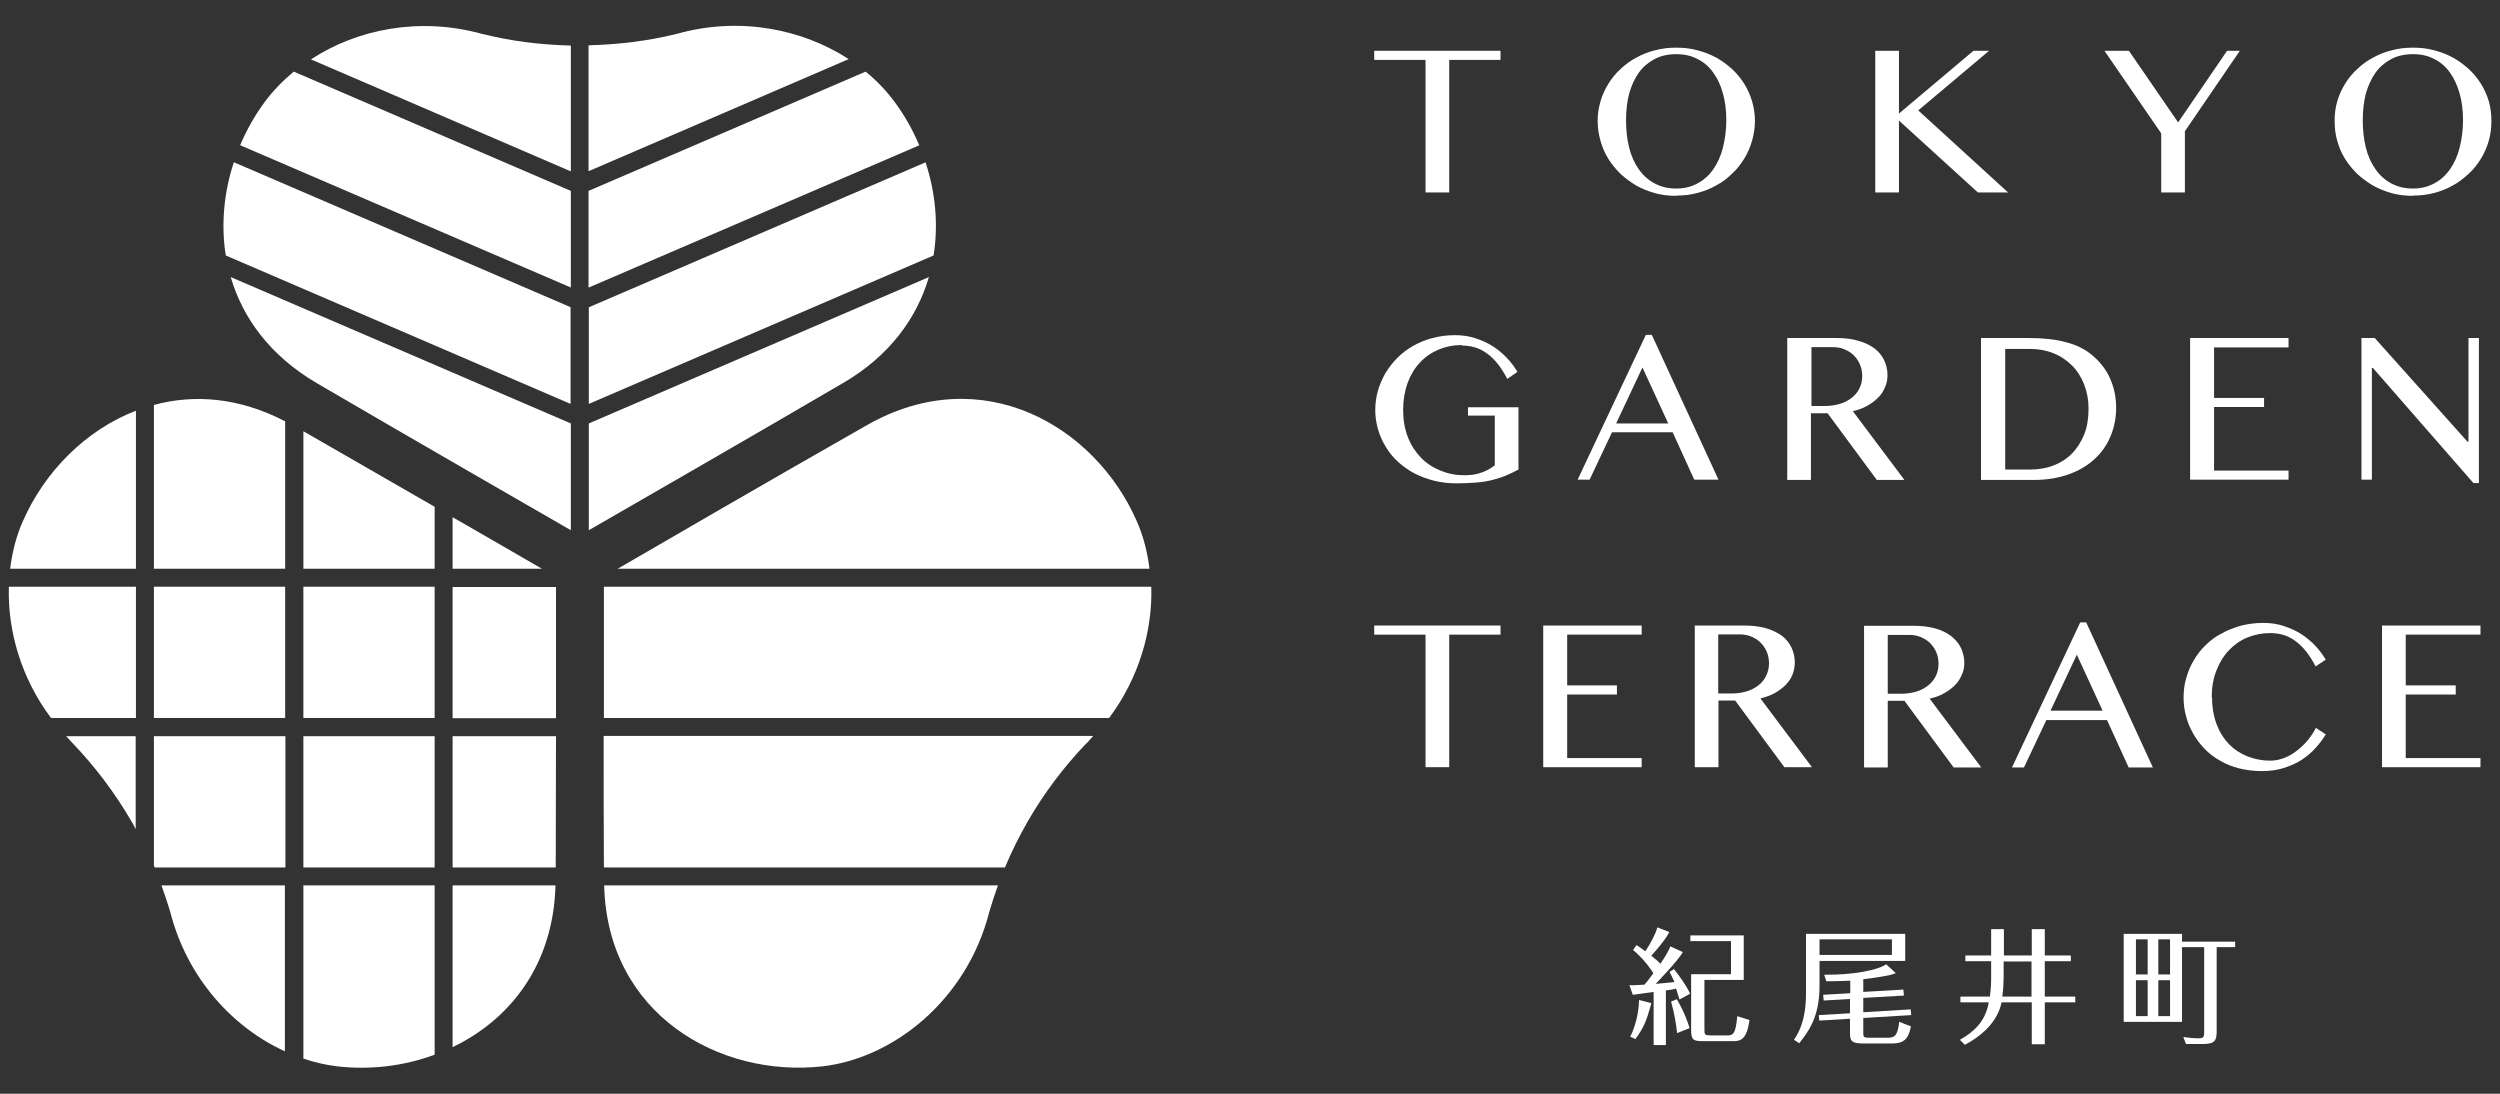
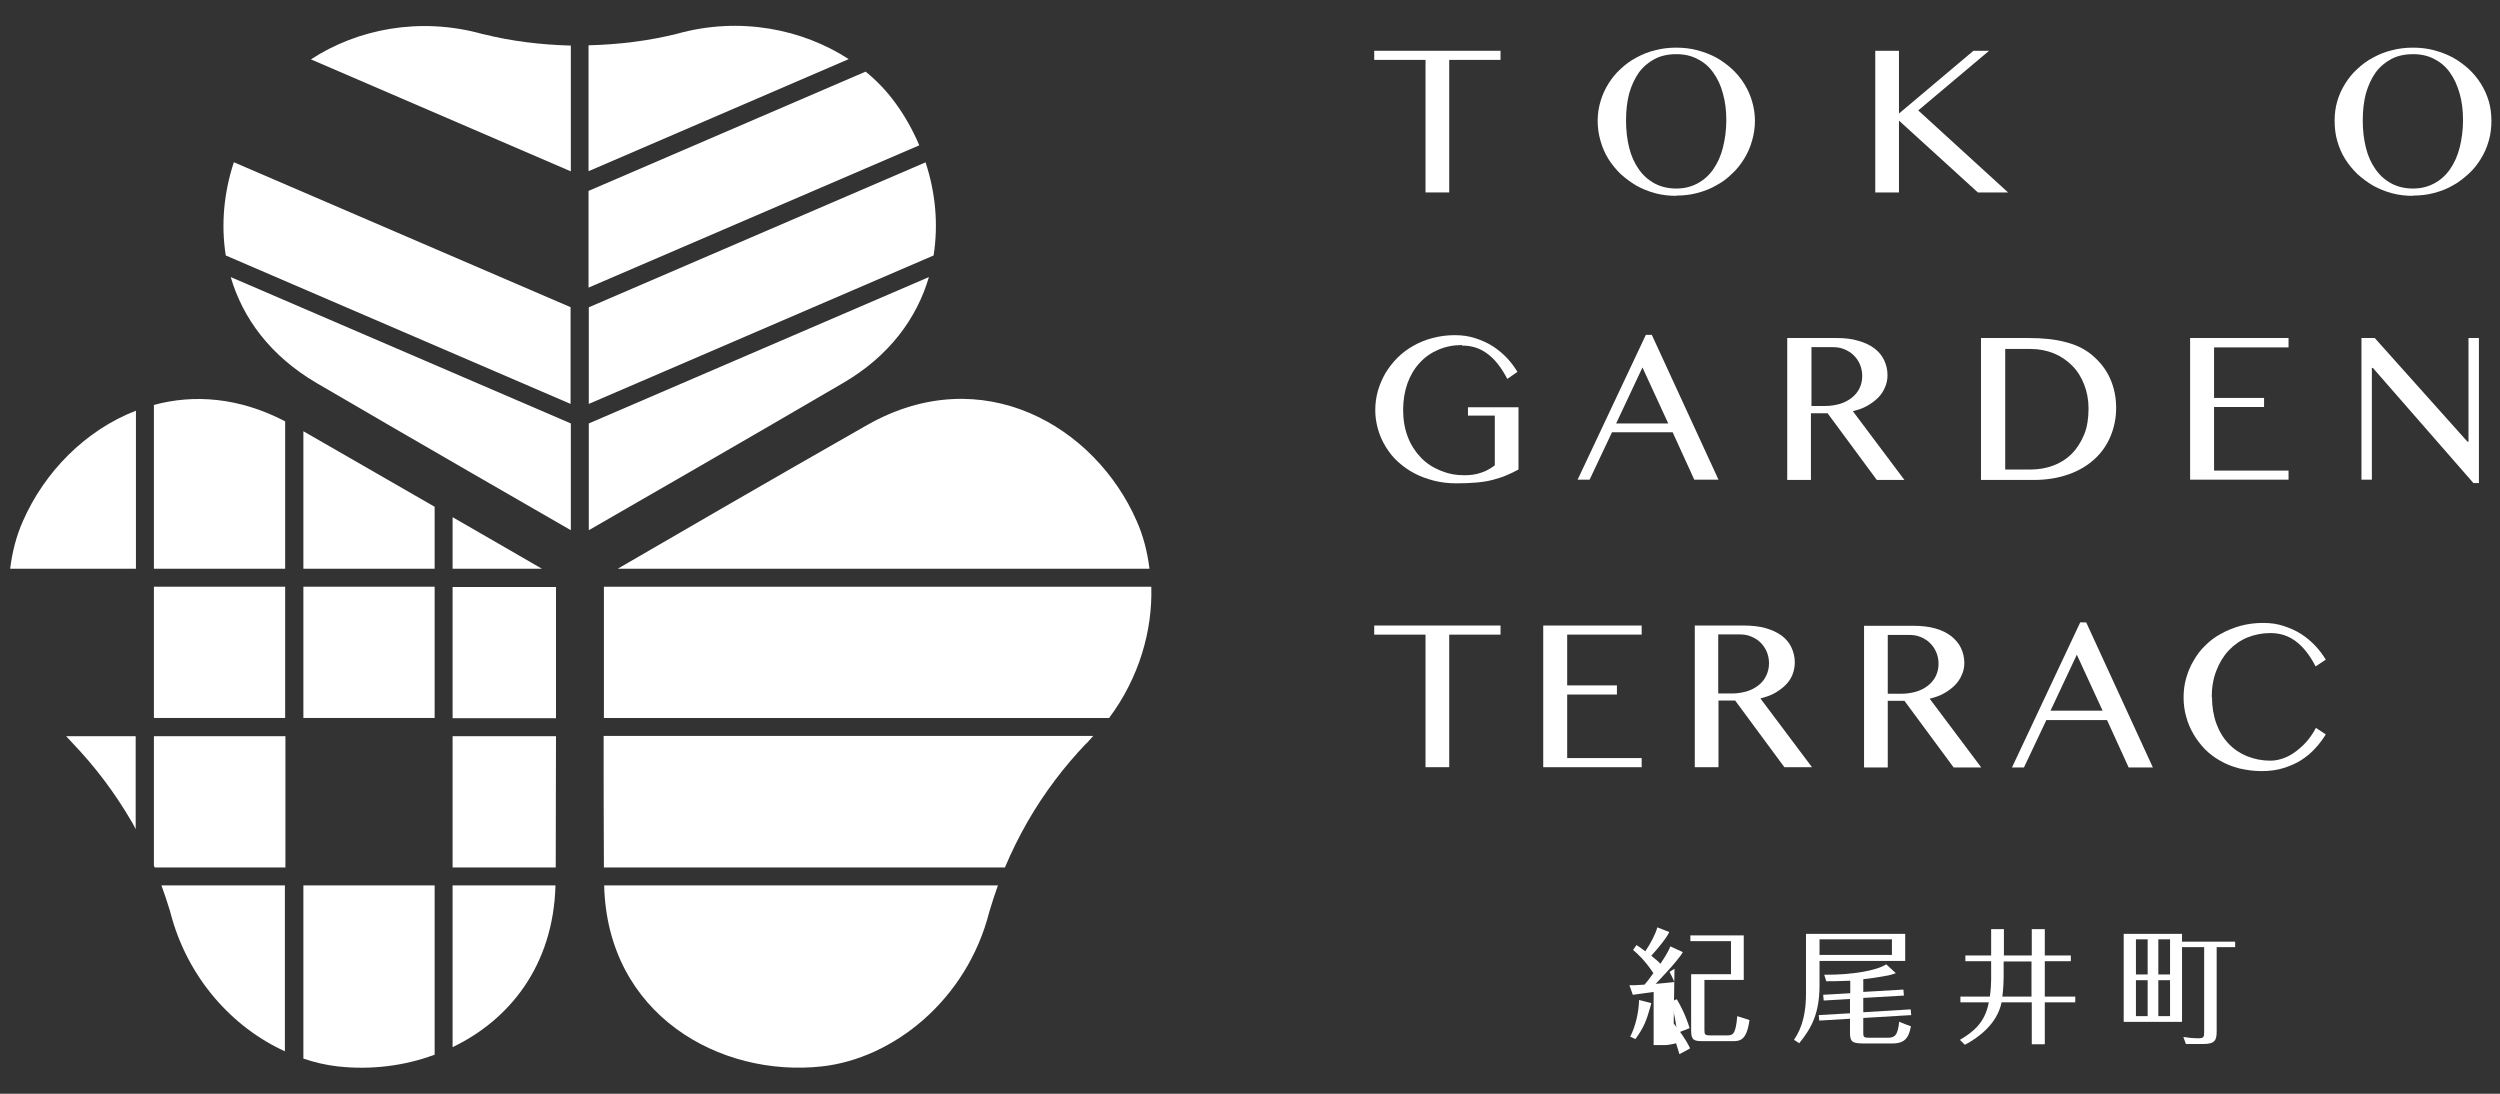
<svg xmlns="http://www.w3.org/2000/svg" height="42" viewBox="0 0 96 42" width="96">
  <rect x="0" y="0" width="96" height="42" fill="#333333" stroke="none" />
  <path d="m0 0h96v42h-96z" fill="none" />
  <g fill="#fff">
    <path d="m44.2 22.53h-21.01v5.04h19.4c1.15-1.54 1.67-3.35 1.62-5.04" />
    <path d="m23.18 28.27c0 1.64 0 3.41.01 5.04h15.4c.25-.6.54-1.18.87-1.76.64-1.11 1.4-2.11 2.25-3h.01c.09-.1.18-.2.26-.29h-18.81z" />
    <path d="m44.14 21.84c-.08-.65-.24-1.27-.49-1.83-1.59-3.64-5.93-6.2-10.35-3.69-3.57 2.03-8.05 4.63-9.58 5.52z" />
    <path d="m23.2 34c.12 4.97 4.45 7.38 8.36 6.95 2.73-.3 5.57-2.54 6.43-5.94.1-.34.21-.67.33-1.01z" />
    <path d="m22.61 6.57 9.98-4.3c-1.77-1.15-4.18-1.65-6.6-.97-1.09.27-2.22.41-3.39.44v4.82z" />
-     <path d="m9.23 5.58 12.69 5.46v-3.71l-10.64-4.58c-.42.35-.8.74-1.11 1.16-.38.51-.7 1.08-.95 1.67" />
    <path d="m35.55 6.23-12.94 5.57v3.71l13.24-5.7c.19-1.2.07-2.43-.31-3.58" />
    <path d="m22.61 11.04 12.69-5.46c-.25-.59-.57-1.16-.95-1.67-.31-.42-.68-.81-1.11-1.16l-10.64 4.58v3.71z" />
    <path d="m21.92 6.57v-4.82c-1.16-.03-2.29-.17-3.37-.44h-.01c-2.42-.68-4.83-.19-6.6.97l9.98 4.3z" />
    <path d="m22.61 16.26v4.1c1.3-.75 6.05-3.48 9.76-5.65 1.79-1.04 2.84-2.5 3.3-4.07z" />
    <path d="m21.92 16.26-13.06-5.62c.46 1.57 1.51 3.02 3.3 4.07 3.71 2.17 8.46 4.9 9.76 5.65z" />
    <path d="m21.92 11.8-12.94-5.57c-.38 1.15-.5 2.39-.31 3.58l13.24 5.7v-3.71z" />
    <path d="m5.91 22.53h5.04v5.04h-5.04z" />
-     <path d="m11.65 28.27h5.04v5.04h-5.04z" />
    <path d="m11.65 22.53h5.04v5.04h-5.04z" />
    <path d="m10.95 28.27h-5.04v4.97s.02.04.03.07h5.02v-5.04z" />
    <path d="m17.38 27.58h3.97c0-2.31 0-4.25 0-5.04h-3.97z" />
    <path d="m17.38 28.27v5.04h3.96c0-1.63.01-3.4.01-5.04z" />
    <path d="m2.54 28.27c.09.09.17.19.26.28.85.89 1.61 1.89 2.26 3.01.06.09.1.19.15.28v-3.57z" />
-     <path d="m5.22 22.53h-4.88c-.05 1.69.47 3.51 1.62 5.04h3.26z" />
    <path d="m16.69 34h-5.04v6.65c.44.15.88.25 1.32.3 1.25.14 2.54-.01 3.72-.45z" />
    <path d="m17.38 34v6.21c2.19-1.05 3.87-3.14 3.95-6.21z" />
    <path d="m10.95 34h-4.75c.12.33.23.66.33.99.65 2.57 2.41 4.47 4.41 5.38v-6.38z" />
    <path d="m11.65 16.56v5.28h5.04v-2.38c-1.6-.92-3.4-1.96-5.04-2.9" />
    <path d="m17.38 21.84h3.43c-.68-.39-1.93-1.12-3.43-1.98z" />
    <path d="m5.91 21.84h5.04v-5.66c-1.76-.92-3.5-1.05-5.04-.63v6.3z" />
    <path d="m5.22 21.84v-6.07c-1.94.75-3.51 2.35-4.34 4.24-.25.56-.41 1.18-.49 1.83h4.82z" />
    <path d="m57.62 1.95v.35h-1.97v5.09h-.91v-5.09h-1.97v-.35z" />
    <path d="m64.37 7.52c-.28 0-.55-.03-.81-.1s-.5-.17-.72-.29c-.22-.13-.42-.28-.61-.45-.18-.18-.34-.37-.47-.58s-.23-.44-.3-.69c-.07-.24-.11-.5-.11-.77s.04-.51.11-.75.17-.46.3-.67.28-.4.47-.57c.18-.17.38-.32.61-.44.22-.12.46-.22.72-.28.26-.07.53-.1.81-.1s.55.03.81.1.5.16.72.28.42.27.61.44c.18.17.34.36.47.57s.23.43.3.67.11.49.11.75-.04.52-.11.76c-.07.25-.17.48-.3.69s-.28.41-.47.58c-.18.18-.38.33-.61.45-.22.13-.46.22-.72.29s-.53.1-.81.1m0-.27c.31 0 .58-.07.82-.2s.44-.31.6-.54.29-.51.37-.83.13-.67.13-1.05-.04-.71-.13-1.03c-.08-.31-.21-.58-.37-.8-.16-.23-.36-.4-.6-.52-.24-.13-.51-.19-.82-.19s-.6.06-.84.19-.44.3-.6.52c-.16.23-.28.49-.37.8-.08.31-.12.65-.12 1.03s.04.73.12 1.05.2.59.37.83c.16.23.36.41.6.54s.52.2.84.2" />
    <path d="m72.01 1.95h.91v2.41l2.86-2.41h.6l-2.72 2.29 3.45 3.15h-1.16l-3.03-2.76v2.76h-.91z" />
-     <path d="m81.75 1.95 1.89 2.75 1.88-2.75h.49l-2.11 3.09v2.35h-.91v-2.27l-2.18-3.17z" />
    <path d="m92.66 7.52c-.28 0-.55-.03-.81-.1s-.5-.17-.72-.29c-.22-.13-.42-.28-.61-.45-.18-.18-.34-.37-.47-.58s-.23-.44-.3-.69c-.07-.24-.1-.5-.1-.77s.03-.51.1-.75.17-.46.3-.67.28-.4.47-.57c.18-.17.38-.32.61-.44.22-.12.46-.22.72-.28.26-.07.53-.1.81-.1s.55.03.81.1.5.16.72.28.42.27.61.44c.18.17.34.36.47.57s.23.43.3.67.1.49.1.75-.03.52-.1.76c-.07.25-.17.48-.3.69s-.28.41-.47.58-.38.33-.61.45c-.22.13-.46.22-.72.29s-.53.1-.81.1m0-.27c.31 0 .58-.07.82-.2s.44-.31.6-.54.29-.51.37-.83.13-.67.13-1.05-.04-.71-.13-1.03c-.09-.31-.21-.58-.37-.8-.16-.23-.36-.4-.6-.52-.24-.13-.51-.19-.82-.19s-.6.06-.84.19-.44.3-.6.52c-.16.23-.28.49-.37.8-.08.31-.12.65-.12 1.03s.04.73.12 1.05.2.59.37.83c.16.23.36.41.6.54s.52.2.84.2" />
    <path d="m56.14 13.25c-.33 0-.63.06-.91.18s-.51.28-.71.5c-.2.21-.36.48-.47.78-.11.31-.17.65-.17 1.03s.06.73.18 1.04.29.57.5.79.46.38.75.5.59.18.92.18c.24 0 .46-.03.65-.1.19-.06.36-.16.52-.28v-1.91h-1.03v-.32h1.94v2.39c-.16.09-.32.16-.48.23s-.34.12-.52.17c-.19.05-.39.08-.62.1-.22.02-.48.03-.76.03-.3 0-.58-.03-.86-.1-.27-.07-.52-.16-.75-.28s-.44-.27-.63-.44-.34-.36-.47-.57-.23-.43-.3-.67-.11-.49-.11-.74.03-.5.1-.75c.07-.24.17-.47.29-.68.13-.21.28-.41.46-.59s.38-.33.61-.46.47-.23.74-.3.55-.11.85-.11.56.04.8.12.47.18.67.31.38.28.54.45.29.35.4.53l-.39.27c-.23-.44-.48-.76-.77-.97-.28-.21-.6-.31-.97-.31" />
    <path d="m63.43 12.86 2.56 5.56h-.93l-.83-1.82h-2.33l-.86 1.82h-.46l2.62-5.56zm-1.37 3.4h2l-.99-2.15z" />
    <path d="m68.63 12.98h1.88c.33 0 .61.03.86.11.25.07.45.17.61.29.17.13.29.28.37.45s.13.36.13.57c0 .17-.03.33-.1.48-.06.15-.15.28-.27.4s-.26.22-.42.31-.34.15-.54.2l1.98 2.64h-1.06l-1.89-2.56h-.64v2.56h-.91v-5.44zm.92 2.61h.53c.21 0 .39-.03.57-.08.17-.05.32-.13.45-.23s.23-.22.3-.36.11-.3.11-.48c0-.16-.03-.31-.09-.45s-.14-.25-.24-.35-.22-.17-.36-.23-.29-.08-.46-.08h-.8v2.27z" />
    <path d="m76.08 12.98h1.81c.56 0 1.04.05 1.44.16.4.1.74.27 1.01.5.31.26.54.56.69.9s.23.71.23 1.12c0 .38-.07.74-.21 1.08s-.34.63-.61.88-.6.45-.99.59-.84.22-1.35.22h-2.03v-5.44zm.92 5.05h.97c.31 0 .6-.05.87-.15s.51-.25.71-.45.36-.45.48-.74.17-.63.17-1.01c0-.33-.06-.64-.17-.92s-.26-.52-.46-.72-.43-.36-.7-.47-.57-.17-.89-.17h-.98v4.64z" />
    <path d="m87.88 12.98v.36h-2.86v1.94h1.92v.35h-1.92v2.44h2.86v.35h-3.78v-5.44z" />
    <path d="m90.68 12.98h.51l3.56 3.98h.04v-3.98h.4v5.57h-.21l-3.86-4.42h-.04v4.29h-.4z" />
    <path d="m57.62 24.02v.35h-1.97v5.09h-.91v-5.09h-1.97v-.35z" />
    <path d="m63.04 24.02v.35h-2.86v1.95h1.91v.35h-1.91v2.44h2.86v.35h-3.78v-5.44z" />
    <path d="m65.06 24.02h1.88c.33 0 .61.03.86.1s.45.17.62.29c.17.13.29.28.37.45s.13.36.13.57c0 .17-.03.33-.09.48s-.15.28-.27.4-.26.22-.42.31-.35.15-.54.2l1.98 2.64h-1.06l-1.89-2.56h-.64v2.56h-.91v-5.44zm.91 2.61h.53c.21 0 .39-.03.57-.08.17-.05.32-.13.45-.23s.23-.22.3-.37c.07-.14.11-.3.11-.48 0-.16-.03-.31-.09-.45s-.14-.25-.24-.35-.22-.17-.36-.23-.3-.08-.46-.08h-.8v2.27z" />
    <path d="m71.57 24.03h1.88c.33 0 .61.03.86.1s.45.17.62.3c.16.13.29.28.37.45s.13.36.13.57c0 .17-.03.33-.1.47-.06.15-.15.28-.27.4s-.26.22-.42.31-.34.15-.54.2l1.98 2.64h-1.06l-1.89-2.56h-.64v2.56h-.91v-5.44zm.91 2.61h.53c.21 0 .39-.03.57-.08.17-.05.32-.13.45-.23s.23-.22.3-.36.11-.3.11-.48c0-.16-.03-.31-.09-.45s-.14-.25-.24-.35-.22-.17-.36-.23-.29-.08-.46-.08h-.8v2.27z" />
    <path d="m80.11 23.9 2.56 5.57h-.93l-.83-1.82h-2.33l-.86 1.82h-.46l2.62-5.57zm-1.37 3.39h2l-.99-2.15z" />
    <path d="m84.94 26.76c0 .38.06.73.17 1.03s.27.56.47.77.44.37.71.48c.28.11.57.17.89.17.19 0 .37-.04.55-.11s.34-.17.49-.29.29-.25.41-.4.22-.3.3-.46l.38.25c-.11.18-.24.36-.4.53-.15.17-.33.32-.53.45s-.43.23-.68.31-.53.12-.85.12-.58-.04-.85-.1c-.27-.07-.51-.16-.73-.29-.22-.12-.42-.27-.6-.45-.17-.18-.32-.37-.44-.58s-.22-.43-.28-.67c-.07-.24-.1-.49-.1-.74s.03-.5.1-.74.16-.47.29-.68c.12-.21.27-.41.45-.58.18-.18.38-.33.61-.45.23-.13.47-.22.74-.3.27-.07.55-.11.86-.11s.56.04.8.12.47.18.67.31.38.28.54.45.29.35.4.53l-.39.26c-.23-.44-.48-.76-.77-.97-.28-.21-.6-.31-.97-.31-.31 0-.61.06-.88.17s-.51.28-.71.49-.36.47-.48.78c-.12.3-.18.65-.18 1.03" />
-     <path d="m95.25 24.02v.35h-2.87v1.95h1.92v.35h-1.92v2.44h2.87v.35h-3.78v-5.44z" />
    <path d="m64.39 38.37c.31.53.44.94.49 1.11l-.48.19c-.03-.31-.1-.74-.23-1.21z" />
    <path d="m66.96 35.92v1.71h-1.51v1.92c0 .18.02.21.24.21h.59c.25 0 .37 0 .43-.74.04.01.4.13.47.15-.11.81-.38.81-.67.81h-1.11c-.35 0-.46-.03-.46-.41v-2.16h1.53v-1.27h-1.56v-.22h2.04z" />
    <path d="m69.35 35.85v2.31c0 1.05-.3 1.52-.46 1.77l.2.13c.47-.58.78-1.14.78-2.23v-.93h3.29v-1.04h-3.81zm3.3.82h-2.78v-.6h2.78z" />
-     <path d="m64.3 37.2-.19.12c.07.13.12.24.19.39-.19.02-.37.04-.72.07.6-.64.74-.8.95-1.08.03-.04.07-.1.09-.14 0 0-.48-.22-.48-.22-.09.25-.31.56-.38.67-.05-.06-.14-.14-.35-.31.38-.42.55-.67.62-.78.02-.04.06-.1.07-.13l-.46-.18c-.05.22-.25.61-.46.92-.18-.14-.26-.19-.34-.24l-.13.19c.15.12.46.4.78.89-.17.24-.27.36-.34.44-.32.02-.43.03-.58.02 0 0 .13.37.13.37.03 0 .64-.09.8-.11v2.04h.47v-2.1c.08 0 .34-.05.39-.07.06.2.1.3.13.42l.41-.22c-.13-.3-.43-.71-.63-.96" />
+     <path d="m64.3 37.2-.19.12c.07.13.12.24.19.39-.19.02-.37.04-.72.07.6-.64.74-.8.95-1.08.03-.04.07-.1.09-.14 0 0-.48-.22-.48-.22-.09.25-.31.56-.38.67-.05-.06-.14-.14-.35-.31.38-.42.55-.67.62-.78.02-.04.06-.1.07-.13l-.46-.18c-.05.22-.25.61-.46.92-.18-.14-.26-.19-.34-.24l-.13.19c.15.12.46.4.78.89-.17.24-.27.36-.34.44-.32.02-.43.03-.58.02 0 0 .13.37.13.37.03 0 .64-.09.8-.11v2.04h.47c.08 0 .34-.05.39-.07.06.2.1.3.13.42l.41-.22c-.13-.3-.43-.71-.63-.96" />
    <path d="m63.41 38.52s-.47-.12-.47-.12c-.01.46-.13 1-.34 1.41l.2.09c.33-.45.43-.73.58-1.26.01-.04.02-.09.03-.12" />
    <path d="m72.93 39.23c-.06.56-.18.62-.47.62h-.66c-.22 0-.25-.02-.25-.18v-.58l1.84-.11-.02-.22-1.82.11v-.55l1.56-.09-.02-.23-1.54.09v-.49c.15-.01.64-.08.99-.15.02 0 .12-.03.26-.08-.02-.02-.37-.34-.37-.34-.34.23-1.27.41-2.38.4l.08.25c.18 0 .43 0 .92-.02v.48l-1.04.06.02.22 1.01-.06v.55l-1.2.07.02.21 1.18-.07v.54c0 .34.08.41.54.41h1.08c.43 0 .63-.16.72-.66-.02 0-.45-.17-.47-.18" />
    <path d="m83.79 36.16v-.3h-2.24v3.38h2.24v-2.87h.85v3.25c0 .19-.01.25-.22.25-.19 0-.4-.02-.58-.05l.1.27h.66c.46 0 .52-.15.52-.49v-3.23h.71v-.21zm-1.32 2.86h-.45v-1.38h.45zm0-1.6h-.45v-1.35h.45zm.86 1.6h-.45v-1.38h.45zm0-1.6h-.45v-1.35h.45z" />
    <path d="m78.52 38.27v-1.36h1v-.22h-1v-1.01s-.5 0-.5 0v1.01h-1.07v-1.01h-.49v1.01s-.99 0-.99 0v.22h.99v.7c0 .1-.01.41-.05.66h-1.13v.22h1.09c-.14.75-.56 1.12-1.11 1.44l.19.19c.5-.26 1.24-.79 1.41-1.63h1.16v1.61h.5v-1.61h1.17v-.22zm-.5 0h-1.13c.04-.28.05-.67.05-.75v-.6h1.07v1.36z" />
  </g>
</svg>